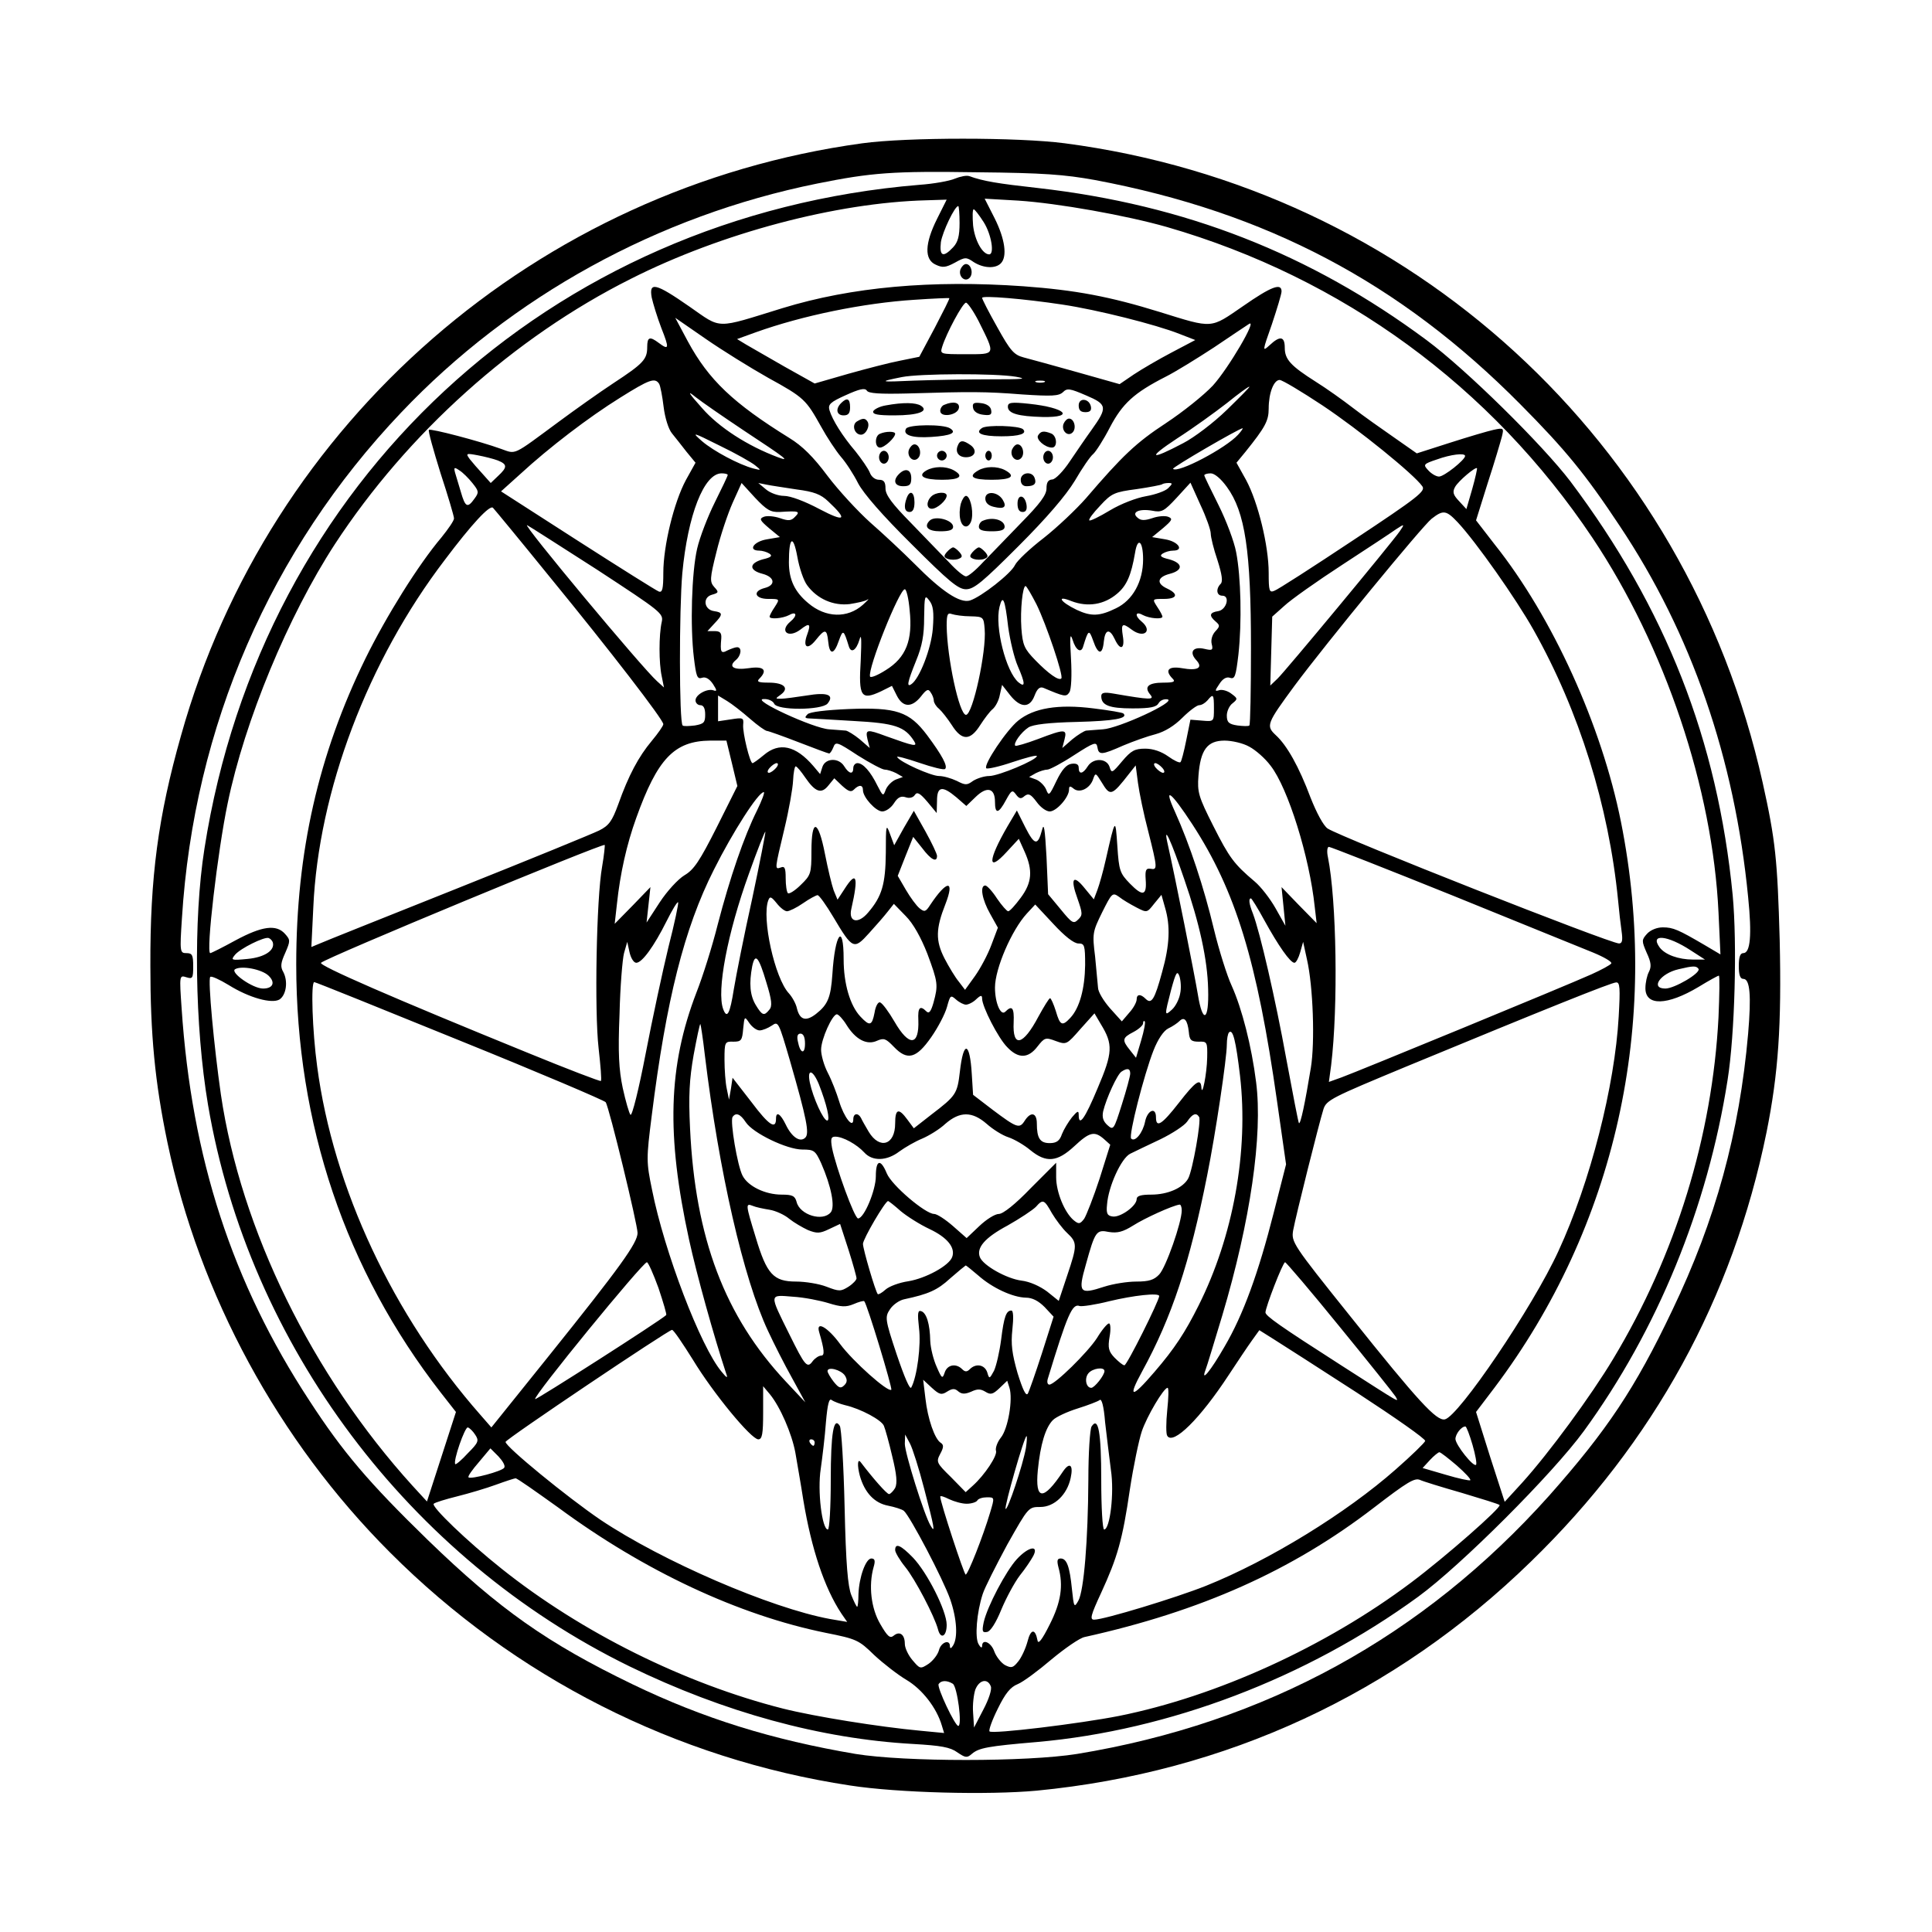
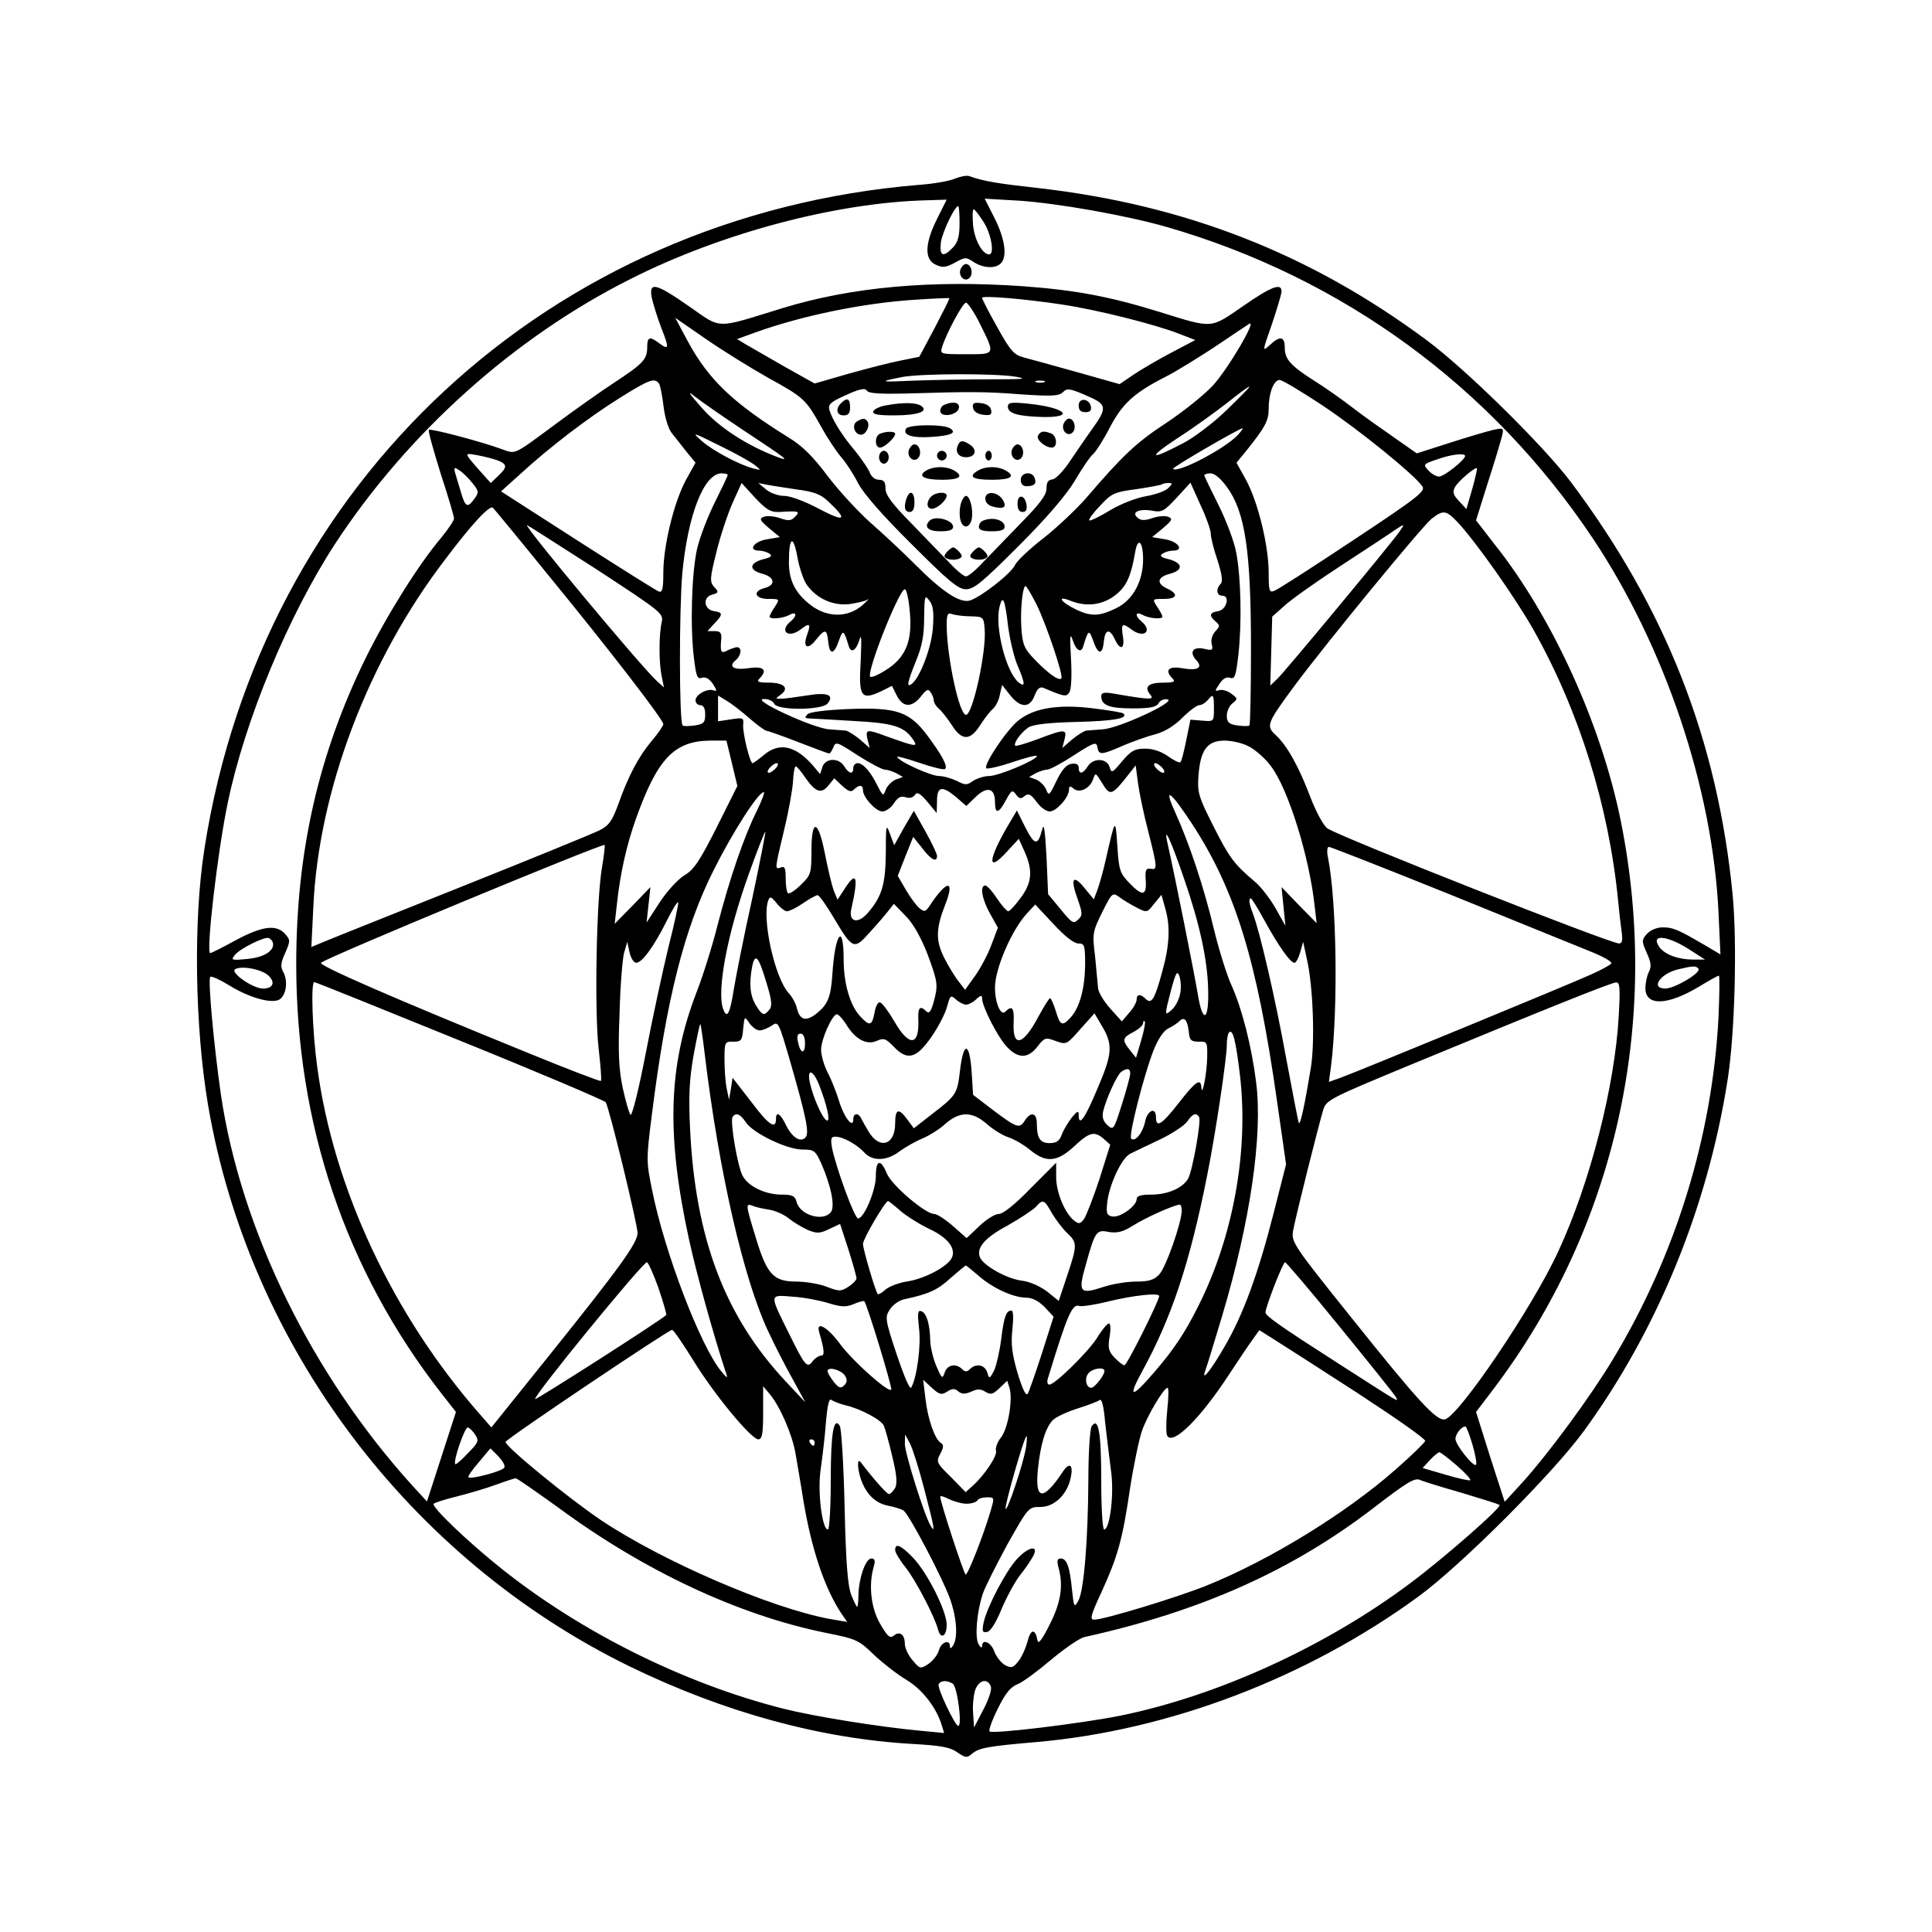
<svg xmlns="http://www.w3.org/2000/svg" version="1.0" width="450pt" height="450pt" viewBox="0 0 600 600" preserveAspectRatio="xMidYMid meet">
  <g transform="translate(0,600) scale(0.1,-0.1)" fill="#000000" stroke="none">
-     <path d="M2678 5555 c-1008 -138 -1843 -864 -2116 -1840 -71 -251 -96 -439 -95 -715 0 -212 14 -361 53 -548 99 -473 344 -926 691 -1273 387 -388 888 -642 1429 -724 149 -23 429 -30 580 -16 587 57 1112 300 1534 711 382 371 627 818 732 1333 37 184 47 333 41 597 -7 251 -13 310 -53 490 -236 1059 -1093 1844 -2167 1985 -145 19 -490 19 -629 0z m722 -114 c533 -100 948 -319 1322 -697 139 -140 202 -217 308 -377 223 -334 357 -722 399 -1153 12 -118 7 -174 -15 -174 -10 0 -14 -13 -14 -40 0 -27 4 -40 14 -40 21 0 25 -52 15 -170 -27 -308 -101 -579 -236 -860 -115 -242 -203 -373 -382 -575 -391 -437 -881 -706 -1466 -802 -156 -25 -535 -25 -688 0 -259 44 -472 110 -692 216 -265 128 -414 233 -636 448 -184 179 -264 273 -368 433 -240 366 -366 754 -397 1219 -7 102 -7 103 15 96 19 -6 21 -3 21 34 0 35 -3 41 -21 41 -20 0 -21 3 -14 108 37 596 275 1144 681 1571 343 361 797 611 1292 711 169 34 235 39 497 35 204 -2 271 -7 365 -24z" />
    <path d="M2965 5445 c-16 -7 -66 -16 -110 -19 -1149 -95 -2042 -923 -2220 -2061 -35 -221 -30 -553 11 -796 127 -747 624 -1409 1309 -1744 294 -143 594 -225 880 -241 87 -5 116 -10 138 -26 25 -17 30 -18 45 -5 22 19 50 24 202 37 410 36 837 198 1184 451 133 97 418 382 515 515 228 313 384 694 446 1089 23 144 30 425 16 575 -47 482 -208 891 -504 1285 -86 113 -323 347 -447 439 -361 268 -749 420 -1206 472 -126 14 -169 21 -214 37 -8 3 -28 -1 -45 -8z m-55 -125 c-38 -76 -40 -126 -4 -142 21 -10 31 -9 59 6 32 18 36 18 59 2 30 -19 67 -21 84 -4 21 21 13 76 -19 140 l-31 61 104 -6 c123 -8 336 -46 462 -82 546 -158 1007 -495 1322 -966 225 -337 373 -778 391 -1163 l6 -130 -49 29 c-82 48 -98 55 -130 55 -18 0 -38 -8 -49 -20 -17 -19 -17 -22 -1 -59 14 -30 15 -43 7 -59 -6 -11 -11 -34 -11 -51 0 -56 68 -54 165 4 31 19 60 35 63 35 3 0 2 -58 -1 -129 -19 -369 -133 -739 -327 -1061 -69 -115 -199 -292 -283 -385 l-54 -59 -45 139 -44 140 57 75 c376 499 518 1133 393 1758 -60 299 -212 635 -392 861 l-58 75 36 115 c21 64 40 129 44 144 7 28 6 29 -26 22 -18 -4 -79 -22 -135 -40 l-103 -33 -70 49 c-39 27 -97 68 -128 92 -31 24 -83 61 -115 81 -79 50 -97 70 -97 106 0 36 -15 38 -47 8 -23 -21 -23 -20 7 65 16 48 30 94 30 102 0 27 -31 16 -120 -46 -102 -70 -91 -70 -258 -18 -155 48 -261 68 -424 80 -284 20 -533 -2 -748 -68 -211 -65 -187 -66 -289 5 -105 73 -126 78 -117 28 4 -18 17 -61 30 -95 25 -63 24 -70 -8 -46 -28 21 -36 19 -36 -13 0 -38 -12 -51 -105 -112 -44 -29 -120 -83 -170 -120 -145 -107 -131 -101 -179 -84 -66 24 -219 64 -224 59 -3 -3 14 -63 36 -134 23 -70 42 -134 42 -141 0 -7 -18 -33 -39 -59 -72 -85 -171 -244 -236 -376 -146 -298 -215 -601 -215 -950 0 -496 153 -949 449 -1330 l47 -60 -45 -139 -45 -139 -45 49 c-312 344 -533 795 -595 1215 -21 146 -41 358 -33 365 3 4 29 -8 57 -25 64 -40 134 -59 158 -45 21 14 27 56 12 85 -10 17 -8 29 6 60 16 37 16 40 -1 59 -27 30 -71 24 -153 -20 -40 -22 -76 -40 -79 -40 -14 0 23 317 54 465 53 257 188 582 333 805 225 344 556 642 919 824 281 142 638 237 919 244 l62 2 -30 -60z m70 -13 c0 -40 -5 -59 -20 -75 -31 -33 -43 -28 -38 16 5 32 43 112 54 112 2 0 4 -24 4 -53z m75 3 c24 -38 34 -100 17 -100 -21 0 -45 44 -50 90 -2 27 -2 50 2 50 3 0 17 -18 31 -40z m-152 -328 l-48 -90 -59 -12 c-32 -6 -105 -25 -162 -41 l-104 -30 -93 52 c-50 29 -105 60 -120 69 l-28 17 58 21 c145 52 335 91 493 101 58 4 106 6 108 5 2 -1 -19 -42 -45 -92z m397 72 c107 -16 290 -62 363 -91 l49 -19 -74 -39 c-40 -21 -93 -52 -117 -68 l-44 -30 -131 37 c-72 20 -147 41 -167 46 -30 8 -41 20 -82 94 -26 46 -47 87 -47 91 0 8 131 -3 250 -21z m-261 -51 c53 -107 55 -103 -39 -103 -80 0 -81 0 -74 23 13 42 64 137 74 137 5 0 23 -26 39 -57z m-654 -176 c113 -62 118 -68 165 -152 18 -33 46 -75 61 -93 16 -18 40 -55 54 -83 17 -32 75 -99 166 -189 116 -116 145 -140 169 -140 25 0 52 23 163 134 88 88 147 157 175 203 22 38 48 76 57 83 8 7 32 44 52 83 39 74 75 107 173 157 30 15 98 57 150 91 52 35 101 68 109 73 27 17 -64 -138 -112 -191 -28 -30 -93 -82 -146 -117 -93 -61 -135 -101 -249 -234 -30 -34 -89 -90 -131 -123 -43 -33 -83 -71 -89 -84 -12 -26 -105 -99 -140 -110 -31 -9 -87 28 -172 114 -36 36 -98 94 -137 128 -39 35 -99 100 -133 145 -44 59 -78 93 -119 118 -174 108 -250 180 -315 300 l-39 73 94 -65 c52 -36 139 -90 194 -121z m770 3 c39 -7 22 -8 -80 -8 -71 0 -177 -2 -235 -4 -109 -5 -114 -4 -39 11 56 11 289 12 354 1z m-1108 -22 c4 -7 10 -39 14 -72 4 -33 15 -69 26 -82 10 -12 30 -38 45 -57 l28 -34 -30 -54 c-37 -69 -70 -204 -70 -288 0 -50 -3 -62 -14 -58 -8 3 -121 74 -252 158 l-238 153 60 54 c89 82 212 176 310 237 91 57 108 63 121 43z m1196 5 c-7 -2 -19 -2 -25 0 -7 3 -2 5 12 5 14 0 19 -2 13 -5z m864 -72 c114 -76 284 -214 310 -251 11 -15 -11 -33 -215 -168 -125 -83 -235 -154 -245 -157 -15 -6 -17 0 -17 56 0 84 -33 219 -70 288 l-30 54 28 34 c61 76 72 96 72 134 0 49 16 89 34 89 8 0 68 -36 133 -79z m-1290 37 c199 6 244 6 358 -3 92 -6 113 -5 126 7 13 13 21 12 72 -10 66 -28 67 -37 17 -107 -16 -22 -46 -66 -67 -97 -21 -32 -46 -57 -55 -57 -13 -1 -18 -9 -18 -28 0 -20 -20 -47 -79 -107 -43 -45 -97 -100 -119 -123 -22 -24 -45 -43 -52 -43 -7 0 -30 19 -52 43 -22 23 -76 78 -119 123 -59 60 -79 87 -79 107 0 20 -5 27 -20 27 -12 0 -24 9 -29 23 -5 12 -25 41 -44 65 -41 48 -72 98 -81 128 -5 18 2 25 51 47 42 19 59 23 65 14 5 -9 41 -11 125 -9z m993 -51 c-41 -40 -102 -86 -135 -103 -104 -55 -114 -48 -20 14 50 32 119 82 155 110 36 29 67 52 70 51 3 0 -29 -32 -70 -72z m-1500 -64 c132 -87 146 -98 106 -83 -94 35 -184 93 -236 153 -43 48 -47 56 -20 34 19 -15 87 -62 150 -104z m1535 -13 c-38 -42 -188 -121 -202 -106 -4 4 206 126 216 126 2 0 -4 -9 -14 -20z m-1500 -95 c20 -16 19 -16 -5 -10 -45 12 -124 54 -160 85 -33 29 -31 29 55 -14 50 -24 99 -52 110 -61z m-799 15 c30 -12 30 -21 1 -48 l-23 -22 -25 28 c-14 15 -32 36 -40 46 -13 18 -12 19 25 12 21 -4 49 -11 62 -16z m3004 14 c0 -12 -65 -64 -81 -64 -9 0 -24 9 -33 19 -17 18 -16 20 26 34 44 16 88 21 88 11z m-3083 -84 c20 -25 21 -29 7 -48 -22 -31 -29 -28 -43 21 -7 23 -15 50 -18 60 -4 16 -2 17 14 6 10 -6 28 -24 40 -39z m3105 -19 l-18 -62 -23 25 c-18 19 -21 28 -12 44 10 18 63 63 68 58 1 -1 -5 -30 -15 -65z m-2312 44 c0 -3 -18 -41 -40 -85 -22 -44 -47 -109 -55 -144 -17 -74 -22 -241 -10 -339 7 -57 10 -67 25 -62 11 4 23 -3 34 -19 13 -20 13 -24 2 -20 -19 7 -56 -13 -56 -31 0 -8 7 -15 15 -15 10 0 15 -10 15 -29 0 -25 -4 -29 -32 -34 -18 -2 -35 -3 -38 0 -11 10 -11 360 -1 473 17 180 67 310 122 310 10 0 19 -2 19 -5z m1550 -37 c57 -78 75 -199 75 -500 0 -130 -2 -238 -5 -241 -3 -3 -20 -2 -37 0 -27 4 -33 10 -33 31 0 13 8 31 18 38 16 13 16 15 -3 29 -11 9 -28 14 -37 12 -16 -5 -16 -3 -1 19 10 16 22 23 33 19 15 -5 18 5 26 72 11 100 8 241 -7 318 -6 33 -31 99 -55 147 -24 48 -44 89 -44 92 0 3 9 6 20 6 12 0 32 -17 50 -42z m-1389 -78 c61 4 65 2 48 -15 -12 -13 -21 -13 -47 -4 -18 6 -40 8 -50 4 -15 -6 -12 -11 16 -35 l34 -28 -41 -7 c-41 -7 -59 -35 -23 -35 9 0 23 -4 31 -9 11 -7 6 -12 -20 -18 -43 -12 -44 -34 -1 -45 38 -10 42 -35 7 -44 -39 -10 -31 -34 11 -34 36 0 36 0 20 -25 -9 -13 -16 -27 -16 -30 0 -9 40 -6 61 5 23 13 26 -2 4 -20 -36 -30 -7 -54 31 -25 28 22 33 18 21 -15 -15 -40 0 -51 27 -17 28 35 34 34 38 -5 4 -43 18 -42 33 2 13 36 15 35 31 -17 7 -23 23 -13 33 20 6 22 7 3 4 -65 -7 -112 1 -124 63 -95 l34 17 15 -30 c19 -38 47 -38 75 -3 17 22 23 25 30 13 6 -8 10 -20 10 -26 0 -6 7 -18 16 -25 9 -8 27 -31 40 -51 31 -49 57 -49 88 0 13 20 30 43 39 50 9 8 19 27 22 44 l7 31 25 -32 c32 -40 61 -41 76 -1 8 21 16 28 27 24 66 -28 71 -29 81 -14 6 9 8 52 5 105 -4 68 -3 82 5 58 10 -33 27 -43 33 -20 16 52 18 53 31 17 15 -44 29 -45 33 -2 4 38 18 41 34 7 17 -37 32 -31 25 10 -6 38 -2 42 27 20 38 -29 67 -5 31 25 -22 18 -19 33 4 20 21 -11 61 -14 61 -5 0 3 -7 17 -16 30 -16 25 -16 25 20 25 42 0 47 15 11 32 -35 16 -31 36 8 46 42 11 41 33 -2 45 -26 6 -31 11 -20 18 8 5 22 9 32 9 35 0 17 28 -24 35 l-41 7 34 28 c28 24 31 29 16 35 -10 4 -32 2 -49 -4 -24 -8 -36 -8 -46 1 -21 17 4 29 45 22 30 -6 37 -2 76 40 l43 47 31 -69 c18 -38 32 -78 32 -89 0 -11 9 -48 21 -83 14 -44 17 -66 10 -73 -16 -16 -13 -37 5 -37 25 0 13 -44 -13 -48 -27 -4 -29 -14 -8 -32 14 -12 14 -15 -1 -31 -10 -11 -14 -27 -11 -39 5 -19 2 -21 -23 -15 -35 8 -48 -10 -25 -35 22 -24 5 -34 -45 -25 -42 7 -54 -7 -28 -33 9 -9 3 -12 -29 -12 -47 0 -61 -13 -41 -37 14 -17 2 -17 -114 3 -29 5 -38 3 -38 -8 0 -28 24 -38 97 -38 56 0 74 4 81 16 5 9 17 14 28 12 28 -7 -152 -90 -201 -93 -22 -2 -45 -3 -52 -4 -6 -1 -26 -13 -43 -27 l-31 -27 7 27 c8 32 2 33 -82 1 -37 -14 -69 -23 -71 -21 -7 7 18 42 41 57 14 9 63 15 151 17 115 3 159 11 144 26 -2 3 -44 10 -93 16 -110 14 -186 1 -234 -38 -36 -29 -109 -138 -99 -148 3 -3 40 5 81 19 42 14 76 23 76 19 0 -12 -119 -62 -148 -62 -15 0 -37 -7 -50 -15 -19 -14 -24 -14 -51 0 -17 8 -41 15 -55 15 -24 0 -121 43 -130 59 -3 4 28 -4 69 -18 41 -14 77 -23 80 -19 9 8 -9 42 -56 105 -55 73 -95 87 -244 81 -70 -3 -120 -9 -127 -16 -9 -9 -9 -12 2 -13 8 0 71 -4 140 -8 129 -7 160 -17 189 -63 11 -18 1 -16 -88 16 -59 22 -64 21 -57 -10 l7 -27 -31 27 c-17 14 -37 26 -43 27 -7 1 -30 2 -52 4 -49 3 -244 93 -204 94 15 1 29 -6 33 -14 8 -22 148 -21 166 0 22 27 0 36 -65 25 -33 -5 -69 -10 -79 -10 -19 0 -19 0 -1 13 27 20 10 37 -38 37 -32 0 -38 3 -29 12 27 27 14 40 -32 33 -47 -7 -66 4 -41 25 17 14 20 40 4 40 -6 0 -19 -5 -30 -10 -20 -11 -23 -6 -19 38 1 17 -4 22 -21 22 l-22 0 21 23 c28 29 27 35 0 39 -32 4 -37 43 -7 51 21 6 22 8 7 24 -14 16 -14 26 7 109 12 50 35 118 50 152 l28 62 42 -46 c36 -38 48 -45 76 -44z m53 70 c54 -7 75 -15 98 -37 62 -58 53 -66 -27 -24 -45 24 -90 41 -110 41 -18 0 -43 9 -56 20 l-24 20 25 -5 c14 -3 56 -9 94 -15z m1154 4 c-9 -9 -40 -20 -69 -25 -29 -5 -77 -23 -112 -44 -33 -20 -62 -34 -64 -31 -3 3 12 23 34 46 35 38 44 42 113 51 41 6 77 13 79 15 2 2 11 4 20 4 13 0 13 -2 -1 -16z m-1918 -279 c185 -226 350 -440 350 -454 0 -5 -16 -28 -36 -52 -41 -49 -72 -107 -104 -197 -19 -52 -29 -66 -59 -81 -20 -10 -218 -91 -441 -180 -223 -89 -416 -166 -429 -172 l-24 -10 6 123 c16 361 169 766 409 1080 82 109 139 171 149 161 4 -4 85 -102 179 -218z m2817 173 c57 -61 181 -237 236 -335 141 -251 233 -545 262 -838 3 -33 8 -77 11 -97 4 -28 2 -38 -8 -38 -28 0 -862 329 -905 357 -13 9 -34 48 -53 96 -36 96 -73 162 -108 194 -31 29 -28 36 58 153 98 132 397 496 426 519 36 28 45 27 81 -11z m-2673 -147 c200 -131 207 -136 201 -163 -9 -40 -9 -127 0 -168 l7 -35 -22 20 c-45 40 -421 491 -403 484 5 -2 103 -65 217 -138z m2493 119 c-28 -40 -356 -435 -379 -457 l-23 -22 3 107 3 107 37 33 c20 19 102 77 182 129 80 52 154 101 165 109 27 18 28 17 12 -6z m-1840 -168 c31 -42 81 -64 132 -58 24 4 49 9 55 14 7 4 0 -3 -14 -16 -48 -43 -116 -41 -170 5 -42 35 -60 73 -60 127 0 78 13 88 26 18 6 -35 20 -76 31 -90z m1043 81 c0 -69 -32 -127 -84 -152 -51 -25 -77 -26 -122 -5 -52 25 -65 47 -16 27 50 -19 101 -11 141 23 30 25 44 57 56 127 8 51 25 37 25 -20z m-331 -140 c30 -61 85 -223 77 -230 -8 -8 -40 15 -80 56 -35 36 -40 47 -44 100 -4 57 4 131 13 131 3 0 18 -26 34 -57z m-394 -18 c10 -93 -11 -147 -74 -186 -25 -16 -47 -25 -49 -20 -8 24 91 271 108 271 5 0 12 -29 15 -65z m72 -57 c-5 -63 -42 -157 -67 -173 -15 -10 -12 6 15 73 19 46 25 80 25 134 1 68 2 72 16 53 12 -15 15 -35 11 -87z m234 5 c6 -43 19 -97 30 -122 23 -53 24 -68 2 -50 -39 33 -74 172 -59 234 10 40 17 26 27 -62z m-117 33 c40 -1 41 -2 44 -40 6 -68 -37 -266 -58 -266 -21 0 -59 178 -60 277 0 35 3 41 16 36 9 -3 35 -7 58 -7z m-685 -318 c24 -21 48 -38 53 -38 4 0 49 -16 98 -35 49 -19 92 -35 95 -35 3 0 9 9 13 19 7 19 12 17 76 -25 38 -24 76 -44 83 -44 8 0 24 -5 36 -11 l21 -12 -22 -8 c-12 -5 -26 -19 -31 -31 -8 -22 -9 -21 -26 12 -22 45 -45 70 -62 70 -7 0 -13 -7 -13 -15 0 -21 -13 -19 -28 5 -17 28 -59 26 -68 -2 l-7 -22 -21 25 c-55 64 -106 75 -154 34 -17 -14 -32 -25 -35 -25 -8 0 -31 94 -29 119 2 22 0 23 -38 17 l-40 -6 0 40 0 40 28 -17 c15 -9 47 -34 71 -55z m1441 32 c0 -41 0 -41 -36 -38 l-37 3 -13 -64 c-7 -35 -15 -66 -18 -68 -3 -3 -20 5 -38 18 -21 15 -47 24 -71 24 -33 0 -44 -6 -72 -39 -31 -37 -33 -38 -39 -18 -9 28 -51 29 -68 2 -15 -24 -28 -26 -28 -4 0 10 -7 14 -22 12 -16 -2 -30 -18 -47 -53 -22 -46 -24 -48 -32 -27 -5 12 -19 26 -31 31 l-22 8 21 12 c12 6 28 11 36 11 7 0 45 20 83 45 62 40 69 42 72 25 4 -26 13 -25 81 5 31 13 76 29 100 35 29 8 58 26 83 51 21 21 45 39 52 39 8 0 19 7 26 15 18 22 20 19 20 -25z m-1497 -170 l17 -71 -64 -128 c-53 -105 -71 -132 -100 -149 -20 -12 -54 -49 -77 -84 l-41 -63 6 55 6 55 -55 -57 -56 -57 7 62 c10 94 30 184 60 267 66 184 118 239 230 240 l50 0 17 -70z m1607 51 c19 -10 49 -36 66 -59 54 -69 121 -284 137 -438 l6 -51 -55 56 -54 56 6 -60 6 -60 -31 55 c-17 30 -46 67 -64 82 -65 55 -79 74 -129 173 -46 91 -50 105 -46 156 6 80 27 109 81 109 23 0 58 -8 77 -19z m-1470 -66 c-7 -8 -17 -15 -22 -15 -6 0 -5 7 2 15 7 8 17 15 22 15 6 0 5 -7 -2 -15z m1200 0 c7 -8 8 -15 2 -15 -5 0 -15 7 -22 15 -7 8 -8 15 -2 15 5 0 15 -7 22 -15z m-1109 -30 c31 -45 50 -52 72 -24 l18 22 24 -23 c20 -18 28 -21 37 -12 16 16 28 15 28 -2 0 -22 40 -66 60 -66 11 0 27 11 36 25 12 19 22 24 37 19 11 -4 23 -1 28 7 7 11 16 6 39 -21 l29 -35 1 38 c0 45 16 48 60 11 l31 -27 29 28 c35 34 60 28 60 -15 0 -39 11 -38 34 5 17 31 20 33 31 18 10 -14 16 -15 27 -5 12 9 19 6 37 -18 12 -17 30 -30 41 -30 21 0 60 44 60 68 0 11 3 12 14 3 19 -16 52 1 61 30 7 20 8 19 26 -10 27 -45 31 -44 87 28 l19 24 7 -54 c4 -30 18 -98 32 -151 29 -115 29 -120 7 -116 -14 2 -17 -4 -15 -33 4 -51 -9 -54 -49 -13 -31 32 -34 40 -39 117 -6 88 -6 89 -36 -43 -8 -36 -20 -78 -26 -94 l-11 -29 -28 34 c-36 45 -46 32 -23 -31 16 -46 17 -52 2 -66 -14 -14 -19 -11 -54 32 l-39 47 -5 116 c-5 89 -8 108 -14 83 -13 -49 -23 -48 -52 9 l-26 52 -29 -49 c-62 -107 -63 -146 -2 -79 l37 40 18 -40 c26 -58 23 -96 -12 -143 -17 -23 -34 -42 -39 -42 -4 0 -20 18 -35 40 -14 22 -31 40 -36 40 -18 0 -10 -44 15 -88 l24 -43 -20 -53 c-11 -30 -34 -73 -51 -97 l-31 -43 -19 25 c-11 13 -31 46 -45 73 -28 55 -27 92 3 168 30 77 5 76 -47 -2 -14 -22 -18 -23 -33 -11 -10 8 -29 34 -43 58 l-25 43 24 61 24 60 28 -35 c27 -36 46 -46 46 -24 0 6 -16 40 -36 76 l-36 64 -31 -53 -30 -54 -13 35 c-12 33 -13 29 -13 -58 -1 -98 -12 -136 -55 -186 -31 -37 -62 -30 -52 12 23 101 16 120 -22 60 l-21 -32 -12 29 c-6 17 -18 67 -27 113 -21 108 -42 112 -42 9 0 -70 -2 -75 -33 -105 -18 -18 -36 -29 -40 -26 -4 4 -7 25 -7 47 0 31 -3 38 -15 33 -20 -7 -19 -6 11 120 14 58 26 126 27 150 1 24 5 44 8 44 4 0 17 -16 30 -35z m-150 -102 c-40 -80 -84 -208 -122 -354 -17 -68 -47 -163 -66 -211 -88 -229 -94 -442 -23 -768 24 -110 77 -300 115 -415 6 -16 3 -16 -14 5 -65 77 -178 373 -216 565 -18 87 -18 96 -1 230 45 360 101 582 193 764 58 116 138 241 155 241 4 0 -6 -26 -21 -57z m1352 -43 c134 -206 201 -423 263 -860 l28 -196 -38 -149 c-48 -189 -95 -318 -153 -417 -43 -75 -75 -114 -59 -72 4 10 27 86 52 169 87 292 126 560 105 724 -14 112 -44 229 -76 300 -14 30 -39 109 -55 175 -31 130 -75 263 -121 365 -37 81 -14 65 54 -39z m-1367 -231 c-25 -112 -50 -239 -57 -281 -12 -76 -21 -94 -33 -62 -21 56 13 236 80 421 26 73 49 131 51 130 1 -2 -17 -95 -41 -208z m1342 60 c47 -136 72 -249 74 -341 3 -99 -17 -109 -32 -16 -10 60 -69 358 -95 473 -12 56 12 4 53 -116z m-1808 40 c-18 -99 -24 -451 -11 -564 6 -54 10 -100 7 -102 -2 -2 -104 37 -226 87 -420 171 -652 272 -643 280 16 16 875 372 881 366 1 -2 -2 -32 -8 -67z m2641 -90 c206 -84 402 -163 436 -177 34 -14 60 -29 57 -34 -3 -5 -31 -20 -62 -34 -80 -36 -729 -303 -776 -320 l-39 -14 7 52 c22 182 17 512 -10 646 -4 18 -2 32 3 32 5 0 178 -68 384 -151z m-982 -37 c33 -17 33 -17 55 11 l23 28 11 -39 c17 -57 15 -116 -9 -201 -23 -85 -33 -101 -51 -83 -16 16 -28 15 -28 -2 0 -8 -10 -27 -23 -41 l-23 -27 -37 41 c-20 23 -37 51 -37 64 -1 12 -5 55 -9 96 -9 72 -8 77 22 138 30 60 32 62 52 48 11 -9 35 -23 54 -33z m-1085 -12 c7 0 30 11 50 25 20 14 41 25 45 25 5 0 27 -31 49 -68 60 -101 64 -102 111 -50 21 23 48 54 58 67 l19 24 37 -38 c23 -23 47 -66 67 -117 33 -89 34 -97 19 -152 -8 -28 -14 -35 -22 -27 -20 20 -27 12 -25 -27 3 -81 -29 -83 -74 -5 -18 31 -38 58 -45 60 -6 2 -14 -12 -17 -32 -8 -41 -15 -43 -44 -12 -32 34 -52 102 -52 178 0 116 -27 81 -35 -47 -5 -72 -14 -94 -51 -123 -31 -24 -50 -19 -59 17 -3 15 -15 36 -25 47 -44 47 -85 234 -64 289 5 13 9 12 26 -9 11 -14 25 -25 32 -25z m1482 -27 c44 -80 81 -133 94 -133 5 0 13 15 18 33 l9 32 12 -55 c19 -83 25 -257 12 -336 -18 -110 -32 -176 -37 -172 -2 2 -19 91 -39 198 -34 188 -82 395 -104 453 -12 30 -14 47 -6 47 2 0 21 -30 41 -67z m-1850 -84 c-18 -74 -50 -223 -71 -332 -21 -109 -42 -194 -47 -189 -4 4 -15 42 -24 83 -12 57 -15 109 -10 229 2 85 9 171 14 190 l10 35 7 -32 c4 -18 13 -33 21 -33 18 0 55 51 94 129 17 34 33 61 36 59 2 -3 -11 -65 -30 -139z m1273 11 c19 0 21 -5 21 -67 -1 -73 -17 -133 -46 -164 -25 -27 -32 -24 -45 21 -7 22 -15 40 -18 40 -3 0 -19 -26 -36 -57 -48 -91 -81 -98 -77 -18 2 46 -5 54 -26 33 -14 -14 -32 27 -32 75 0 59 52 179 99 230 l26 28 56 -60 c35 -38 64 -61 78 -61z m-2502 4 c8 -25 -25 -47 -78 -52 -51 -5 -53 -4 -39 13 17 20 90 56 104 52 6 -2 11 -8 13 -13z m4403 -25 l45 -29 -37 0 c-45 0 -87 15 -104 38 -31 43 24 38 96 -9z m-2870 -100 c17 -55 19 -74 9 -85 -16 -20 -22 -18 -42 15 -18 30 -21 67 -11 120 9 43 20 31 44 -50z m-1546 21 c22 -21 14 -40 -17 -40 -32 0 -103 50 -87 60 20 12 83 0 104 -20z m4441 21 c7 -13 -75 -61 -103 -61 -48 0 -16 47 41 60 46 11 55 11 62 1z m-1610 -77 c-3 -17 -14 -39 -25 -49 -24 -22 -24 -20 -3 61 15 55 19 61 26 42 4 -13 6 -37 2 -54z m-2236 -146 c245 -99 449 -186 452 -191 11 -16 99 -380 99 -406 0 -31 -55 -107 -274 -380 l-180 -224 -34 39 c-271 308 -457 704 -507 1082 -15 110 -20 262 -9 262 4 0 207 -82 453 -182z m3598 75 c-12 -215 -88 -514 -187 -728 -80 -175 -311 -515 -353 -523 -26 -5 -81 54 -295 322 -178 222 -182 229 -176 265 8 44 81 335 94 376 9 29 27 37 258 133 433 179 637 261 651 261 12 1 13 -18 8 -106z m-2027 37 c7 0 22 7 32 17 14 13 18 13 18 2 0 -25 50 -123 78 -151 34 -36 65 -36 94 2 22 28 25 29 57 17 33 -12 34 -11 76 37 l44 49 20 -34 c38 -62 37 -88 -10 -198 -40 -96 -59 -122 -59 -83 0 14 -4 12 -21 -8 -11 -14 -25 -37 -31 -52 -7 -21 -17 -28 -38 -28 -30 0 -40 15 -40 61 0 34 -19 38 -38 8 -16 -25 -24 -22 -100 35 l-60 46 -4 64 c-6 102 -26 106 -37 8 -8 -69 -12 -75 -88 -133 l-55 -43 -20 27 c-27 37 -38 34 -38 -12 0 -67 -48 -82 -82 -26 -10 17 -21 36 -24 43 -9 17 -24 15 -24 -4 0 -31 -29 6 -44 56 -8 26 -23 65 -35 88 -12 23 -21 55 -21 72 0 33 35 110 49 110 5 0 19 -15 30 -33 28 -45 63 -64 95 -49 21 9 27 7 52 -19 42 -44 70 -36 116 30 21 30 43 72 49 94 10 36 11 38 28 23 10 -9 24 -16 31 -16z m-641 -80 c9 0 26 7 38 15 20 14 21 12 56 -108 53 -184 61 -227 48 -240 -16 -16 -42 1 -61 41 -16 33 -30 42 -30 18 0 -35 -22 -21 -76 51 l-59 76 -5 -34 -6 -34 -7 34 c-4 18 -7 59 -7 90 0 55 1 57 28 56 24 0 27 4 30 40 4 39 4 40 19 18 9 -13 23 -23 32 -23z m1333 -5 c2 -25 7 -30 31 -30 26 1 27 -1 26 -50 -1 -50 -16 -125 -18 -92 -2 30 -18 19 -70 -48 -53 -68 -71 -79 -71 -45 0 34 -27 22 -34 -14 -7 -34 -31 -64 -43 -52 -9 8 40 199 69 273 14 36 32 62 46 69 13 6 29 17 35 23 15 15 25 3 29 -34z m-148 -26 l-16 -54 -19 24 c-25 31 -24 38 11 56 17 9 30 21 30 27 0 6 2 9 5 6 3 -2 -2 -29 -11 -59z m-1355 -46 c44 -363 120 -694 196 -856 18 -39 52 -106 75 -147 l41 -75 -61 65 c-189 202 -281 444 -297 786 -5 102 -2 152 11 227 10 54 19 97 21 97 1 0 8 -44 14 -97z m1662 -64 c27 -234 -21 -499 -129 -714 -41 -82 -74 -133 -137 -206 -71 -83 -84 -82 -38 2 92 168 148 337 202 609 26 129 61 364 61 406 0 17 3 34 7 38 12 11 21 -26 34 -135z m-1351 100 c0 -35 -15 -31 -22 6 -4 17 -1 25 8 25 9 0 14 -11 14 -31z m1010 -93 c0 -8 -12 -52 -26 -96 -25 -79 -26 -81 -45 -64 -13 12 -17 24 -13 43 10 41 44 115 57 123 18 12 27 10 27 -6z m-967 -33 c25 -64 36 -113 26 -113 -12 0 -44 71 -54 118 -9 44 9 41 28 -5z m-227 -118 c22 -34 128 -85 176 -85 36 0 40 -3 58 -42 32 -73 44 -136 30 -153 -25 -30 -96 -8 -106 32 -5 19 -13 23 -46 23 -52 0 -105 26 -122 59 -16 31 -39 168 -31 182 10 15 24 10 41 -16z m748 -5 c19 -17 49 -36 68 -42 18 -6 49 -24 68 -40 49 -40 83 -37 136 12 48 45 63 48 92 23 l20 -18 -33 -105 c-19 -58 -41 -114 -48 -125 -13 -17 -17 -17 -32 -5 -29 24 -55 88 -55 134 l0 45 -79 -79 c-48 -50 -86 -80 -99 -80 -12 0 -39 -17 -61 -38 l-39 -37 -42 37 c-24 21 -50 38 -59 38 -27 0 -132 89 -147 126 -19 46 -34 43 -34 -9 0 -43 -36 -130 -55 -131 -11 -1 -69 159 -81 219 -5 29 -3 35 10 35 24 0 67 -24 90 -49 25 -28 70 -27 109 3 18 13 49 31 71 40 21 9 54 29 72 46 45 39 83 39 128 0z m660 21 c7 -11 -20 -165 -34 -191 -16 -29 -63 -50 -115 -50 -32 0 -45 -4 -45 -14 0 -21 -50 -57 -74 -54 -17 2 -21 9 -18 37 4 56 44 144 72 158 14 7 56 27 94 45 37 18 75 43 83 55 16 24 28 29 37 14z m-927 -292 c19 -16 60 -42 90 -56 55 -26 81 -58 70 -87 -10 -27 -82 -66 -136 -75 -28 -4 -60 -16 -71 -26 -11 -10 -22 -16 -24 -14 -7 7 -46 140 -46 156 0 15 69 133 78 133 2 0 20 -14 39 -31z m470 -7 c12 -20 33 -48 47 -61 32 -30 32 -38 0 -133 l-26 -78 -36 29 c-23 17 -54 31 -80 34 -46 6 -119 47 -129 73 -11 29 15 60 86 98 39 22 78 48 88 58 22 25 26 23 50 -20z m-877 11 c19 -3 47 -16 61 -28 15 -12 41 -27 58 -35 28 -11 37 -11 66 3 l34 16 26 -80 c14 -44 25 -84 25 -89 0 -5 -11 -17 -25 -26 -24 -15 -29 -15 -68 0 -23 9 -66 16 -95 16 -70 0 -91 23 -125 137 -32 104 -32 107 -9 98 9 -4 33 -9 52 -12z m1280 -2 c0 -37 -49 -177 -70 -199 -16 -17 -32 -22 -71 -22 -28 0 -72 -7 -100 -16 -76 -25 -82 -19 -57 68 29 105 33 110 72 102 26 -4 43 0 75 20 36 23 122 62 144 65 4 1 7 -8 7 -18z m-1625 -241 c15 -45 26 -82 24 -84 -19 -18 -404 -264 -407 -261 -8 7 334 425 347 425 4 0 20 -36 36 -80z m2116 -121 c90 -110 168 -208 173 -216 10 -19 23 -26 -169 97 -192 123 -234 153 -235 164 0 16 54 156 61 156 3 0 80 -90 170 -201z m-1123 160 c44 -39 107 -68 148 -69 20 0 39 -10 58 -29 l28 -30 -36 -113 c-20 -62 -40 -119 -44 -126 -6 -9 -16 13 -32 64 -17 60 -21 89 -16 135 4 37 3 59 -3 59 -16 0 -23 -18 -32 -91 -5 -38 -15 -81 -22 -96 -14 -26 -15 -26 -21 -5 -8 24 -35 29 -54 10 -9 -9 -15 -9 -24 0 -19 19 -46 14 -54 -10 -7 -21 -9 -20 -25 17 -10 22 -19 58 -20 80 -1 54 -12 88 -28 93 -11 4 -12 -7 -7 -52 7 -53 -6 -152 -24 -185 -4 -8 -21 31 -45 102 -37 111 -37 117 -21 141 9 14 29 28 44 31 75 16 103 28 143 65 24 21 46 39 48 40 2 0 19 -14 39 -31z m-465 -86 c39 -12 54 -13 78 -3 16 7 31 11 33 9 9 -9 88 -270 84 -275 -10 -9 -119 88 -159 142 -38 52 -76 74 -65 37 16 -55 18 -73 6 -73 -7 0 -19 -8 -26 -17 -17 -24 -24 -15 -72 82 -64 129 -64 124 10 118 35 -2 85 -12 111 -20z m1027 22 c0 -14 -100 -215 -108 -215 -5 0 -18 11 -31 24 -18 19 -21 30 -15 65 4 22 3 41 -2 41 -5 0 -22 -20 -37 -45 -29 -45 -131 -145 -148 -145 -6 0 -8 8 -5 18 61 200 76 235 99 226 7 -2 49 4 92 15 75 18 155 27 155 16z m-1448 -198 c63 -104 181 -247 203 -247 12 0 15 17 15 83 l0 82 21 -25 c32 -39 68 -122 79 -181 5 -30 17 -97 25 -149 25 -150 65 -271 118 -351 l18 -26 -53 9 c-185 34 -522 180 -713 308 -103 70 -295 227 -295 242 0 8 506 348 517 348 5 0 33 -42 65 -93z m2062 -102 c118 -77 214 -144 212 -150 -1 -5 -42 -45 -91 -88 -154 -136 -393 -283 -590 -362 -93 -37 -316 -105 -347 -105 -14 0 -11 13 22 84 50 109 66 163 89 321 11 72 28 153 37 180 16 47 68 135 80 135 4 0 3 -31 -1 -69 -4 -39 -4 -75 0 -80 18 -30 102 53 191 189 27 41 59 89 72 107 l23 32 43 -27 c24 -15 141 -90 260 -167z m-1590 53 c8 -13 7 -21 -2 -30 -11 -11 -17 -9 -33 11 -10 13 -19 28 -19 33 0 15 42 4 54 -14z m806 14 c0 -13 -31 -52 -41 -52 -16 0 -22 29 -9 45 13 16 50 21 50 7z m-489 -64 c16 10 24 11 35 1 11 -9 21 -9 40 -1 19 9 29 9 44 0 16 -10 23 -9 44 11 l24 23 7 -22 c11 -35 -4 -127 -27 -155 -11 -14 -17 -32 -15 -40 6 -14 -35 -76 -72 -109 l-22 -20 -46 47 c-45 44 -46 47 -33 72 11 20 11 28 2 34 -19 11 -41 75 -48 138 l-7 58 27 -25 c23 -21 30 -23 47 -12z m-316 -42 c48 -11 113 -46 120 -64 4 -9 16 -52 26 -95 14 -57 16 -83 9 -98 -6 -10 -15 -19 -19 -19 -7 0 -50 49 -88 99 -10 13 -11 -10 -3 -41 15 -54 46 -86 88 -94 20 -4 43 -11 49 -16 19 -16 122 -212 144 -275 21 -61 24 -119 9 -143 -6 -10 -10 -11 -10 -2 0 22 -28 12 -34 -13 -4 -14 -18 -32 -32 -42 -26 -17 -27 -16 -50 11 -13 15 -24 38 -24 51 0 29 -16 41 -35 25 -11 -9 -19 -2 -41 36 -29 49 -37 120 -21 177 6 20 4 27 -7 27 -17 0 -38 -57 -40 -111 0 -21 -2 -39 -4 -39 -2 0 -10 16 -18 36 -11 27 -17 96 -21 274 -3 132 -10 245 -15 252 -19 30 -28 -23 -28 -169 0 -84 -4 -153 -9 -153 -18 0 -33 120 -22 189 5 36 13 101 16 144 5 57 10 76 18 69 7 -5 26 -12 42 -16z m825 -201 c11 -72 -3 -185 -21 -185 -5 0 -9 69 -9 153 0 150 -9 199 -30 167 -5 -8 -10 -82 -10 -165 -1 -191 -14 -345 -31 -376 -13 -23 -14 -21 -20 36 -7 70 -16 95 -35 95 -11 0 -12 -7 -7 -27 16 -57 8 -109 -27 -178 -24 -48 -36 -63 -38 -49 -7 37 -21 36 -31 -4 -6 -22 -19 -50 -29 -62 -16 -20 -21 -21 -41 -11 -12 7 -27 26 -33 42 -10 29 -38 41 -38 17 0 -7 -5 -5 -11 6 -12 20 -6 98 13 156 6 19 41 88 76 153 66 117 66 117 103 117 43 0 83 38 94 90 9 41 -3 51 -24 20 -61 -92 -87 -90 -78 4 8 81 24 133 47 156 10 10 45 26 77 36 32 10 63 22 68 26 6 6 13 -18 17 -69 5 -43 13 -109 18 -148z m-1974 109 c12 -18 10 -24 -23 -57 -19 -21 -37 -36 -39 -34 -8 8 30 117 39 114 6 -2 16 -12 23 -23z m3097 -31 c9 -31 14 -59 11 -62 -8 -8 -63 61 -64 80 0 15 18 39 31 39 3 0 13 -26 22 -57z m-1703 -136 c31 -118 36 -143 20 -115 -20 33 -80 226 -80 254 l1 29 15 -28 c8 -15 28 -78 44 -140z m316 126 c-9 -52 -57 -195 -63 -189 -5 5 58 226 65 226 2 0 1 -17 -2 -37z m-656 17 c0 -5 -2 -10 -4 -10 -3 0 -8 5 -11 10 -3 6 -1 10 4 10 6 0 11 -4 11 -10z m-964 -78 c-6 -11 -104 -37 -111 -30 -3 3 12 24 32 47 l36 43 25 -25 c13 -14 22 -29 18 -35z m2958 7 c26 -23 45 -43 42 -46 -2 -2 -36 5 -76 17 l-72 21 23 25 c12 13 26 24 29 24 4 0 28 -19 54 -41z m-2790 -131 c267 -197 560 -334 831 -389 95 -19 102 -22 150 -69 28 -26 73 -61 100 -77 49 -29 94 -87 110 -142 l7 -23 -73 7 c-129 12 -329 44 -428 69 -307 78 -626 237 -873 434 -108 86 -220 194 -211 202 4 4 37 14 73 23 36 9 90 25 120 36 30 11 58 20 61 20 4 1 63 -41 133 -91z m2805 46 c63 -19 116 -35 118 -38 7 -7 -167 -160 -275 -241 -265 -199 -603 -353 -907 -414 -122 -24 -393 -57 -402 -48 -3 4 8 35 26 71 23 47 39 67 62 76 17 7 64 42 105 77 41 34 87 66 102 69 361 80 644 206 899 402 104 80 126 93 143 86 8 -4 66 -22 129 -40z m-1537 -34 c15 0 30 5 33 10 3 6 17 10 30 10 24 0 24 0 10 -47 -22 -74 -69 -193 -76 -193 -5 0 -79 225 -79 242 0 4 12 0 28 -8 15 -7 39 -14 54 -14z m-43 -559 c14 -9 30 -131 17 -131 -10 0 -67 120 -61 130 8 12 26 12 44 1z m118 -8 c4 -9 -6 -40 -23 -72 l-29 -56 -3 46 c-2 25 2 57 7 72 12 30 38 36 48 10z" />
    <path d="M2983 5164 c-8 -21 13 -42 28 -27 13 13 5 43 -11 43 -6 0 -13 -7 -17 -16z" />
    <path d="M2612 4748 c-18 -18 -14 -38 8 -38 15 0 20 7 20 25 0 27 -9 32 -28 13z" />
    <path d="M3350 4741 c0 -15 6 -21 21 -21 14 0 19 5 17 17 -5 26 -38 29 -38 4z" />
    <path d="M2751 4741 c-19 -3 -36 -12 -39 -18 -3 -10 14 -13 65 -13 75 0 109 13 83 30 -16 10 -55 11 -109 1z" />
    <path d="M2933 4743 c-7 -2 -13 -11 -13 -19 0 -22 54 -14 58 9 3 17 -17 22 -45 10z" />
    <path d="M3022 4733 c2 -11 14 -19 31 -21 23 -3 28 0 25 15 -2 11 -14 19 -31 21 -23 3 -28 0 -25 -15z" />
    <path d="M3130 4737 c0 -21 32 -30 108 -32 103 -2 71 29 -42 41 -56 6 -66 4 -66 -9z" />
    <path d="M2661 4691 c-17 -11 -7 -41 13 -41 15 0 29 27 20 41 -7 11 -15 11 -33 0z" />
    <path d="M3303 4684 c-8 -21 13 -42 28 -27 13 13 5 43 -11 43 -6 0 -13 -7 -17 -16z" />
    <path d="M2814 4669 c-12 -20 19 -30 78 -26 62 4 81 13 58 27 -21 13 -127 12 -136 -1z" />
-     <path d="M3050 4671 c-24 -16 -2 -26 60 -26 56 0 81 8 67 22 -12 11 -111 14 -127 4z" />
    <path d="M2733 4653 c-17 -6 -17 -43 0 -43 14 0 47 31 47 43 0 8 -29 8 -47 0z" />
    <path d="M3224 4648 c-8 -12 21 -38 43 -38 18 0 16 37 -3 44 -23 9 -32 7 -40 -6z" />
    <path d="M2974 4615 c-8 -20 4 -35 26 -35 28 0 36 21 15 37 -24 17 -34 17 -41 -2z" />
    <path d="M2823 4604 c-8 -21 13 -42 28 -27 13 13 5 43 -11 43 -6 0 -13 -7 -17 -16z" />
    <path d="M3143 4604 c-8 -21 13 -42 28 -27 13 13 5 43 -11 43 -6 0 -13 -7 -17 -16z" />
    <path d="M2730 4580 c0 -11 7 -20 15 -20 8 0 15 9 15 20 0 11 -7 20 -15 20 -8 0 -15 -9 -15 -20z" />
    <path d="M2910 4585 c0 -8 7 -15 15 -15 8 0 15 7 15 15 0 8 -7 15 -15 15 -8 0 -15 -7 -15 -15z" />
    <path d="M3060 4585 c0 -8 5 -15 10 -15 6 0 10 7 10 15 0 8 -4 15 -10 15 -5 0 -10 -7 -10 -15z" />
-     <path d="M3240 4580 c0 -11 7 -20 15 -20 8 0 15 9 15 20 0 11 -7 20 -15 20 -8 0 -15 -9 -15 -20z" />
    <path d="M2877 4539 c-29 -17 -9 -29 49 -29 55 0 69 11 35 30 -25 13 -61 12 -84 -1z" />
    <path d="M3038 4539 c-33 -19 -18 -29 42 -29 61 0 76 11 41 30 -25 13 -61 12 -83 -1z" />
-     <path d="M2792 4528 c-20 -20 -14 -38 13 -38 20 0 25 5 25 25 0 27 -18 33 -38 13z" />
+     <path d="M2792 4528 z" />
    <path d="M3170 4510 c0 -13 7 -20 18 -20 24 0 32 8 25 26 -8 22 -43 17 -43 -6z" />
    <path d="M2816 4454 c-10 -27 -7 -44 9 -44 10 0 15 10 15 30 0 32 -14 40 -24 14z" />
    <path d="M2892 4458 c-16 -16 -15 -38 2 -38 16 0 46 26 46 41 0 13 -34 11 -48 -3z" />
    <path d="M3060 4452 c0 -13 9 -22 26 -26 32 -8 42 -1 28 22 -16 26 -54 28 -54 4z" />
    <path d="M2984 4436 c-9 -36 -1 -71 16 -71 8 0 16 11 18 24 5 30 -6 71 -18 71 -5 0 -12 -11 -16 -24z" />
    <path d="M3160 4436 c0 -17 5 -26 16 -26 10 0 14 7 12 22 -5 32 -28 35 -28 4z" />
    <path d="M2887 4383 c-19 -19 -5 -33 33 -33 28 0 40 4 40 14 0 21 -56 36 -73 19z" />
    <path d="M3053 4383 c-7 -2 -13 -11 -13 -19 0 -10 12 -14 40 -14 28 0 40 4 40 14 0 21 -37 32 -67 19z" />
    <path d="M2940 4285 c-10 -12 -9 -16 4 -21 9 -3 23 -3 32 0 13 5 14 9 4 21 -7 8 -16 15 -20 15 -4 0 -13 -7 -20 -15z" />
    <path d="M3020 4285 c-10 -12 -9 -16 4 -21 9 -3 23 -3 32 0 13 5 14 9 4 21 -7 8 -16 15 -20 15 -4 0 -13 -7 -20 -15z" />
    <path d="M2780 1186 c0 -7 14 -31 31 -52 31 -38 91 -153 102 -194 8 -32 27 -23 27 14 0 43 -60 162 -105 209 -38 39 -55 46 -55 23z" />
    <path d="M3158 1158 c-34 -37 -92 -147 -103 -196 -6 -29 -4 -33 11 -30 10 2 27 28 44 70 15 36 41 84 57 105 17 21 35 48 42 61 18 35 -15 29 -51 -10z" />
  </g>
</svg>